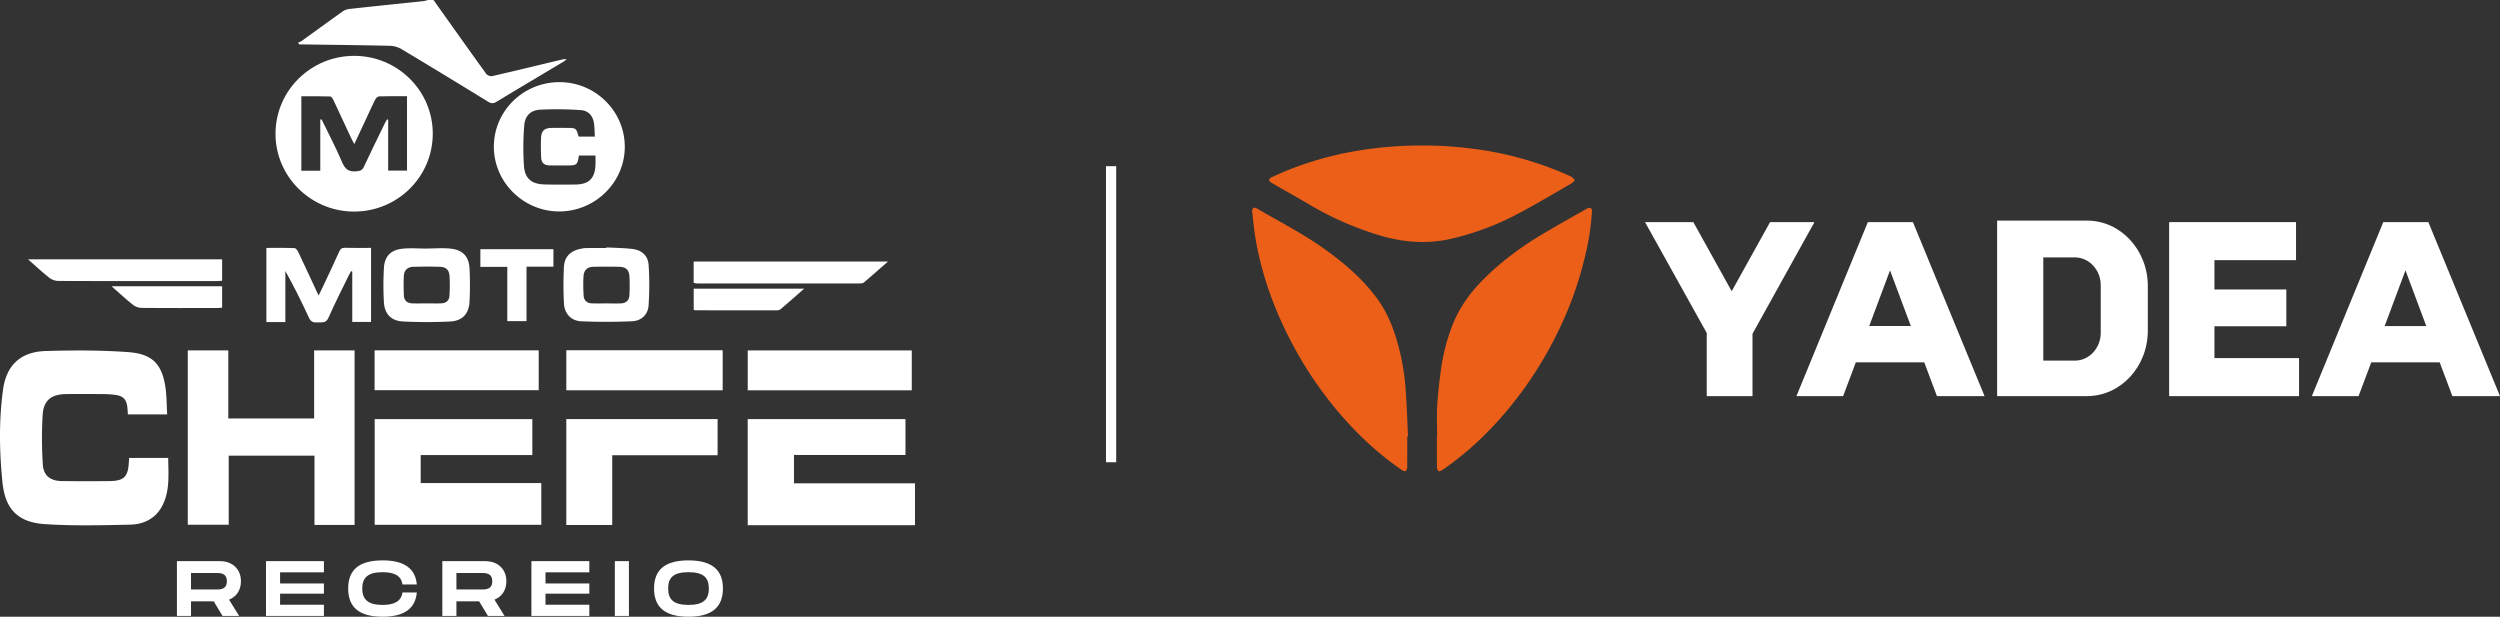
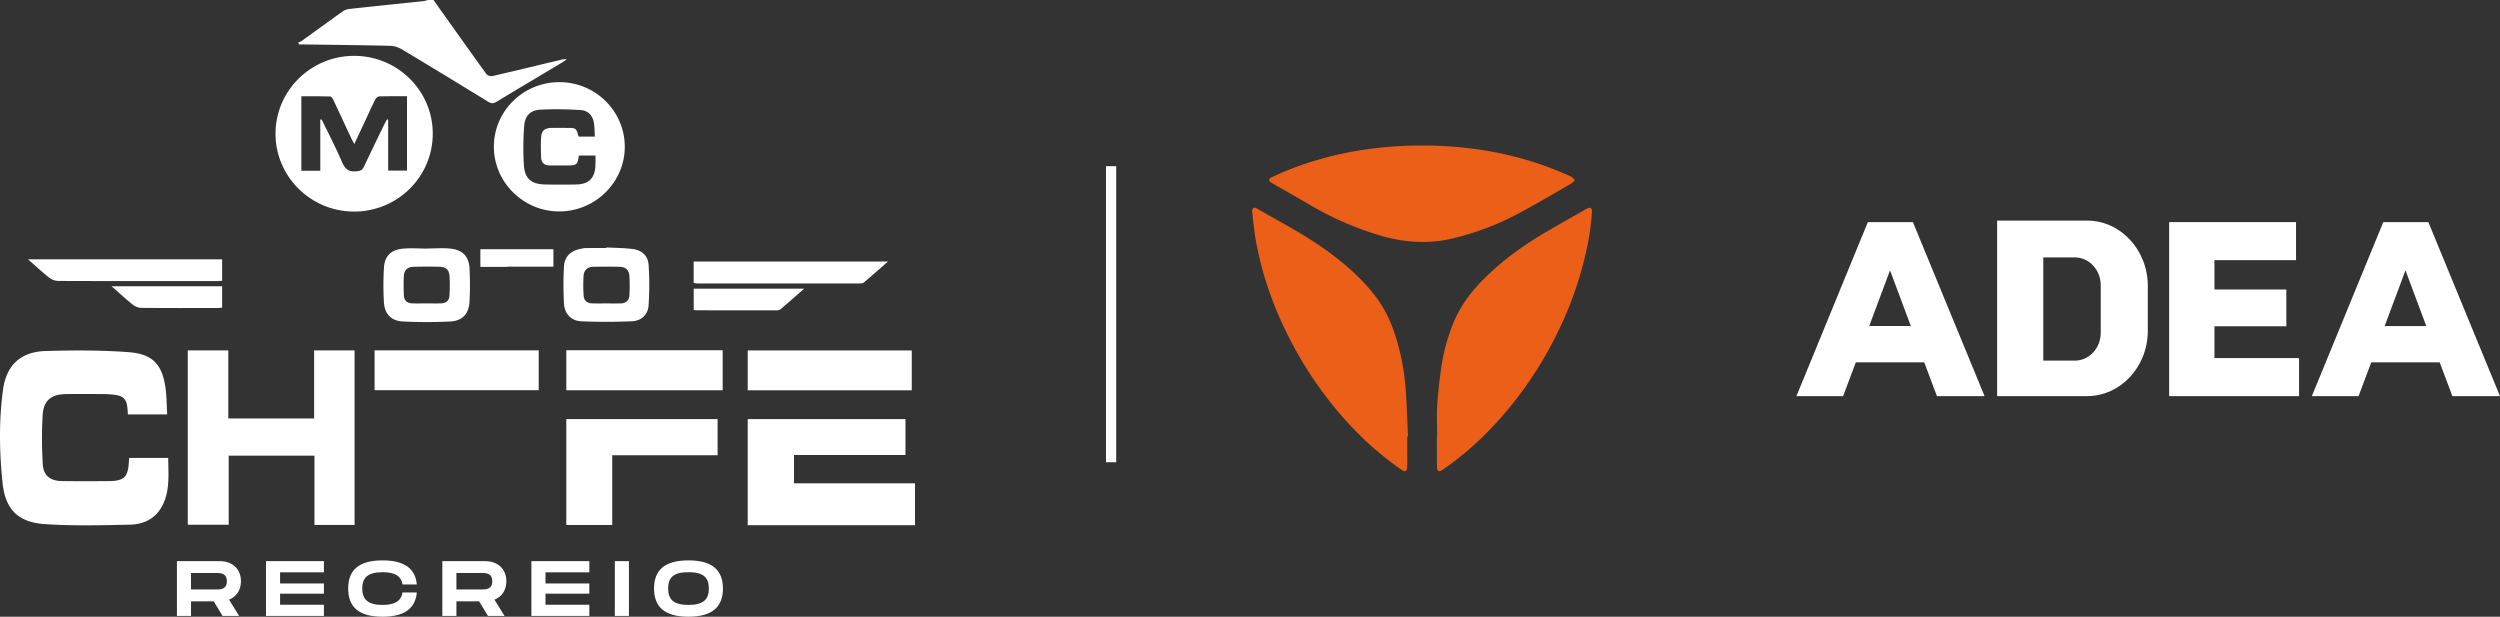
<svg xmlns="http://www.w3.org/2000/svg" width="2203.914" height="543.689" viewBox="0 0 2203.914 543.689">
  <rect x="0" y="0" width="2203.914" height="543.689" fill="#333333" stroke="none" />
  <g id="Grupo_630" data-name="Grupo 630" transform="translate(9612.936 14601)">
    <g id="Grupo_627" data-name="Grupo 627" transform="translate(-9215.936 -9396.311)">
      <g id="Grupo_542" data-name="Grupo 542" transform="translate(-2983 -446.689)">
        <g id="Grupo_521" data-name="Grupo 521" transform="translate(720.313 -797)">
          <g id="Grupo_520" data-name="Grupo 520" transform="translate(952.687 -291)">
            <g id="Grupo_326" data-name="Grupo 326" transform="translate(-1333 -1669)">
              <path id="Caminho_1" data-name="Caminho 1" d="M659.158,369.466V463H806.627V426.081H699.939V401.088h98.3V369.466Z" transform="translate(2246 -2001)" fill="#fff" />
              <path id="Caminho_2" data-name="Caminho 2" d="M382.153,0c15.51,21.8,30.976,43.63,46.644,65.316a6.126,6.126,0,0,0,5.185,1.764c20.4-4.692,40.739-9.641,61.1-14.513a9.123,9.123,0,0,1,4.494-.165c-1.188.811-2.338,1.688-3.571,2.425-19.4,11.6-38.848,23.124-58.183,34.832-2.775,1.68-4.732,1.741-7.557,0q-38.014-23.379-76.281-46.346a21.725,21.725,0,0,0-10.2-2.931c-25.117-.593-50.242-.849-75.365-1.207-1.488-.021-2.977,0-4.466,0l-1.251-1.528a20.6,20.6,0,0,0,3.329-1.6c12.016-8.639,23.959-17.38,36.027-25.945a12.993,12.993,0,0,1,5.859-2.2c21.986-2.411,43.989-4.663,65.983-7a20.234,20.234,0,0,0,3.267-.9Z" transform="translate(2246 -2001)" fill="#fff" />
              <path id="Caminho_3" data-name="Caminho 3" d="M147.38,365.3H112.729c-.148-2.111-.219-4.208-.454-6.286-.736-6.514-3.372-9.691-9.8-10.773a83.142,83.142,0,0,0-12.9-.828c-10.481-.106-20.965-.141-31.444,0-12.8.175-19.671,5.451-20.523,18.208a355.306,355.306,0,0,0,.128,43.744c.564,9.916,6.631,14.6,16.741,14.72,13.973.172,27.951.155,41.924.022,12.894-.123,16.512-3.741,17.174-16.57.059-1.15.183-2.3.308-3.831H148.3c.068,14.242,1.708,28.761-5.246,42.173-5.864,11.31-16.35,16.379-28.314,16.64-25.094.547-50.292,1.183-75.3-.483C16.011,460.477,4.6,449.052,2.2,425.436c-2.778-27.26-3.244-54.813.5-82.061,2.98-21.681,15.758-33.323,37.667-33.932,24.391-.677,48.919-.792,73.222,1.034,21.379,1.606,29.7,11.249,32.433,32.357.932,7.2.909,14.523,1.36,22.465" transform="translate(2246 -2001)" fill="#fff" />
              <path id="Caminho_4" data-name="Caminho 4" d="M165.54,462.617V308.89h35.723v60.026h75.666V308.907h35.654V462.749H277.23V401.684H201.609v60.933Z" transform="translate(2246 -2001)" fill="#fff" />
-               <path id="Caminho_5" data-name="Caminho 5" d="M477.189,425.882v36.751H330.308V369.47H469.284v31.7H370.866v24.712Z" transform="translate(2246 -2001)" fill="#fff" />
              <path id="Caminho_6" data-name="Caminho 6" d="M242.882,117.7c.156-37.842,31.064-68.394,69.263-68.463,38.346-.07,69.519,30.856,69.373,68.822-.146,38.034-31.34,68.656-69.734,68.455-38.1-.2-69.058-31.114-68.9-68.814m39.472-12.248,1.129-.24c6.148,12.669,12.763,25.141,18.244,38.092,2.683,6.34,6.2,8.341,12.682,7.706,3.193-.313,4.982-.994,6.4-4.033,5.961-12.789,12.208-25.445,18.373-38.139.6-1.238,1.356-2.4,2.039-3.6l.971.256v44.914h16.618V84.823c-8.368,0-16.479-.115-24.58.126-1.2.036-2.8,1.524-3.427,2.744-2.509,4.865-4.7,9.891-7.023,14.854-3.692,7.9-7.389,15.8-11.447,24.48-1.178-2.246-1.973-3.625-2.644-5.062-5.193-11.133-10.328-22.293-15.584-33.4-.654-1.381-1.883-3.5-2.9-3.538-8.552-.285-17.119-.162-25.555-.162v65.643h16.71Z" transform="translate(2246 -2001)" fill="#fff" />
              <path id="Caminho_7" data-name="Caminho 7" d="M492.883,72.424c31.634-.187,57.606,25.145,57.9,56.473.3,31.36-25.664,57.322-57.5,57.5-31.688.178-57.954-25.719-57.909-57.1.044-31.332,25.681-56.692,57.5-56.879m31.548,47.984c-.271-4.2-.245-8.151-.839-12.011-1-6.513-5.148-10.931-11.53-11.323a306.1,306.1,0,0,0-35.81-.392c-8.578.48-13.482,5.415-14.113,14.13a241.771,241.771,0,0,0-.205,35.773c.839,10.976,6.942,15.733,17.952,16.024,9.145.243,18.3.175,27.452.065,11.884-.143,17.224-5.5,17.617-17.461.086-2.613.013-5.23.013-8.111H510.344c-1.293,8.215-1.844,8.711-9.9,8.756-5.324.03-10.649,0-15.973-.024-4.613-.021-7.261-2.408-7.433-6.945-.228-5.968-.367-11.968-.007-17.921.35-5.794,3.21-8.1,9.158-8.194,4.492-.075,8.985-.02,13.478-.016,8.169.007,8.3.107,10.406,7.65Z" transform="translate(2246 -2001)" fill="#fff" />
              <path id="Caminho_8" data-name="Caminho 8" d="M539.715,462.8h-40.48V369.453H632.609V401.33H539.715Z" transform="translate(2246 -2001)" fill="#fff" />
              <rect id="Retângulo_2" data-name="Retângulo 2" width="144.688" height="35.126" transform="translate(2576.226 -1692.146)" fill="#fff" />
              <rect id="Retângulo_3" data-name="Retângulo 3" width="144.6" height="35.156" transform="translate(2905.173 -1692.072)" fill="#fff" />
              <rect id="Retângulo_4" data-name="Retângulo 4" width="137.839" height="35.296" transform="translate(2745.243 -1692.232)" fill="#fff" />
-               <path id="Caminho_9" data-name="Caminho 9" d="M327.107,218.529v65.26h-16.56V239.47l-1.089-.429c-.7,1.3-1.44,2.571-2.082,3.894-6.016,12.4-12.321,24.67-17.87,37.274-2.213,5.027-5.815,3.745-9.411,4.016-3.528.266-6-.277-7.781-4.172-6.333-13.875-13.168-27.521-20.762-41.133v45H234.838V218.549c8.3,0,16.561-.149,24.8.166,1.185.045,2.67,2.138,3.362,3.594,5.913,12.438,11.674,24.947,17.841,38.208,1.577-3.2,2.9-5.768,4.118-8.379,4.715-10.074,9.475-20.129,14.041-30.271,1.1-2.432,2.332-3.5,5.158-3.415,7.462.228,14.935.077,22.945.077" transform="translate(2246 -2001)" fill="#fff" />
              <path id="Caminho_10" data-name="Caminho 10" d="M534.564,218.121c7.782.431,15.621.423,23.332,1.415,8,1.028,13.372,5.976,13.9,14.03a266.4,266.4,0,0,1-.035,35.717c-.558,8.084-6.374,13.579-14.556,13.926-14.9.633-29.873.681-44.774.028-8.922-.392-14.76-6.643-15.254-15.612a305.334,305.334,0,0,1-.026-32.346c.464-9.094,5.888-14.266,15.009-15.98a23.05,23.05,0,0,1,3.932-.614c6.149-.065,12.3-.029,18.448-.029.007-.178.014-.357.022-.535m.1,49.368c4.158,0,8.317.077,12.473-.021,4.735-.111,7.544-2.624,7.756-7.345a163.118,163.118,0,0,0,.02-16.431c-.312-5.525-3.007-8.252-8.526-8.455-7.8-.285-15.628-.173-23.441-.039-5.125.088-8.186,3.09-8.513,8.013a136.057,136.057,0,0,0,.086,17.394c.276,4.467,3.175,6.792,7.672,6.868,4.156.071,8.315.015,12.473.016" transform="translate(2246 -2001)" fill="#fff" />
              <path id="Caminho_11" data-name="Caminho 11" d="M376.248,219.084c7.135,0,14.349-.671,21.385.158,10.466,1.234,15.77,7.046,16.291,17.478a284.458,284.458,0,0,1-.017,29.377c-.567,10.56-6.321,16.784-16.951,17.316-13.9.7-27.895.669-41.8-.018-10.334-.511-16.142-6.681-16.719-17a262.9,262.9,0,0,1,.036-30.365c.6-9.978,5.9-15.579,15.894-16.726,7.2-.827,14.579-.161,21.878-.161l0-.063m-.223,48.383c4.324,0,8.652.124,12.97-.035,4.22-.156,7.023-2.37,7.232-6.7a139.385,139.385,0,0,0,.066-17.378c-.434-5.618-3.128-7.982-8.793-8.162-7.641-.242-15.3-.156-22.944,0-5.028.106-8.275,2.789-8.539,7.9-.3,5.779-.223,11.594.02,17.38.192,4.561,3.053,6.849,7.516,6.979,4.154.121,8.314.026,12.472.012" transform="translate(2246 -2001)" fill="#fff" />
              <path id="Caminho_12" data-name="Caminho 12" d="M611.5,230.576H782.777c-7.613,6.656-14.363,12.647-21.255,18.47-.872.735-2.491.815-3.765.815q-71.573.056-143.145.008a21.471,21.471,0,0,1-3.108-.482Z" transform="translate(2246 -2001)" fill="#fff" />
              <path id="Caminho_13" data-name="Caminho 13" d="M24.69,228.6H195.816V247.54c-1.952.092-3.72.247-5.487.248-46.4.013-92.806.06-139.209-.118a13.85,13.85,0,0,1-7.881-2.982c-6.082-4.816-11.764-10.135-18.549-16.086" transform="translate(2246 -2001)" fill="#fff" />
-               <path id="Caminho_14" data-name="Caminho 14" d="M487.878,219.7v15.387H464.159v48.022H447.212V235.28h-23.73V219.7Z" transform="translate(2246 -2001)" fill="#fff" />
+               <path id="Caminho_14" data-name="Caminho 14" d="M487.878,219.7v15.387H464.159H447.212V235.28h-23.73V219.7Z" transform="translate(2246 -2001)" fill="#fff" />
              <path id="Caminho_15" data-name="Caminho 15" d="M611.549,273.166v-18.7H708.96c-7.546,6.6-14.215,12.491-20.992,18.258a5.368,5.368,0,0,1-3.241.828q-35.667.05-71.334-.015a11.211,11.211,0,0,1-1.844-.373" transform="translate(2246 -2001)" fill="#fff" />
              <path id="Caminho_16" data-name="Caminho 16" d="M98.317,252.342h97.491v18.916c-1.734.1-3.333.269-4.933.27-22.115.018-44.231.1-66.344-.112a13.07,13.07,0,0,1-7.431-2.8c-6.1-4.863-11.826-10.183-18.783-16.276" transform="translate(2246 -2001)" fill="#fff" />
            </g>
          </g>
        </g>
        <line id="Linha_32" data-name="Linha 32" y2="261" transform="translate(3565.5 -4611.5)" fill="none" stroke="#fff" stroke-width="9" />
      </g>
      <path id="Caminho_708" data-name="Caminho 708" d="M59.409-30.567c0-10.764-7.521-17.733-18.492-17.733H2.967V0h12.42V-12.9H35.4L43.194,0H57.822l-8.9-14.352C55.407-16.905,59.409-22.7,59.409-30.567ZM15.387-37.881h22.08c3.726,0,9.522,0,9.522,7.314,0,7.245-5.8,7.245-9.522,7.245H15.387Zm117.162-.552V-48.3H81.489V0h51.06V-9.867H93.909v-9.8h38.64v-8.97H93.909v-9.8Zm21.39,14.214C153.939-8.142,163.047.69,184.3.69c19.251,0,28.911-7.383,30.153-21.39H201.825C200.652-12.834,194.58-9.729,184.3-9.729c-12.558,0-17.94-4.554-17.94-14.49,0-9.867,5.313-14.352,17.94-14.352,10.35,0,16.353,3.036,17.526,10.833h12.627C213.21-41.676,203.55-48.99,184.3-48.99,163.047-48.99,153.939-40.227,153.939-24.219Zm139.449-6.348c0-10.764-7.521-17.733-18.492-17.733h-37.95V0h12.42V-12.9h20.01l7.8,12.9H291.8l-8.9-14.352C289.386-16.905,293.388-22.7,293.388-30.567Zm-44.022-7.314h22.08c3.726,0,9.522,0,9.522,7.314,0,7.245-5.8,7.245-9.522,7.245h-22.08Zm117.162-.552V-48.3h-51.06V0h51.06V-9.867h-38.64v-9.8h38.64v-8.97h-38.64v-9.8ZM401.442-48.3h-12.42V0h12.42ZM453.951.69c21.183,0,30.36-8.9,30.36-24.909,0-15.939-9.177-24.771-30.36-24.771-21.252,0-30.36,8.763-30.36,24.771C423.591-8.142,432.7.69,453.951.69Zm0-10.419c-12.9,0-17.94-4.554-17.94-14.49,0-9.867,4.968-14.352,17.94-14.352s17.94,4.554,17.94,14.352C471.891-14.352,466.854-9.729,453.951-9.729Z" transform="translate(-244 -4661.69)" fill="#fff" />
    </g>
    <g id="Camada_1" data-name="Camada 1" transform="translate(-8509.113 -14472.723)">
      <g id="Grupo_628" data-name="Grupo 628" transform="translate(-0.003 -0.008)">
        <path id="Caminho_726" data-name="Caminho 726" d="M158.081,0a332.278,332.278,0,0,1,43.185,2.66,297.251,297.251,0,0,1,86.914,24.172,6.669,6.669,0,0,1,1.6.809c1.035.867,1.993,1.831,2.983,2.757-.951.99-1.734,2.265-2.88,2.919-15.04,8.666-29.957,17.577-45.263,25.757a241.968,241.968,0,0,1-61.571,23.279c-20.664,4.6-41.024,3.061-61.215-2.783A277.443,277.443,0,0,1,58.573,52C48,45.8,37.327,39.8,26.694,33.708c-.589-.337-1.178-.667-1.741-1.042-2.349-1.54-2.343-3.339.181-4.517,4.7-2.187,9.423-4.342,14.225-6.284A297.383,297.383,0,0,1,107.751,3.589,334.341,334.341,0,0,1,158.081,0Z" transform="translate(-8.189 0.008)" fill="#ec5f18" />
        <path id="Caminho_727" data-name="Caminho 727" d="M251.883,286.265c0-9.177-.459-18.386.116-27.524.692-11,1.987-21.984,3.527-32.9a169.454,169.454,0,0,1,9.94-37.6c6.064-15.629,15.765-28.8,27.524-40.564,16.645-16.658,35.581-30.274,55.889-42.053q17.639-10.232,35.426-20.23a3.679,3.679,0,0,1,3.042-.362,3.672,3.672,0,0,1,1.074,2.88,223.863,223.863,0,0,1-5.928,38.9,315.331,315.331,0,0,1-24.67,68.548,338.66,338.66,0,0,1-41.483,64.807c-17.448,21.363-37.18,40.338-60.025,55.935-.887.6-2.485,1.249-3.126.854a4.214,4.214,0,0,1-1.43-3.145c-.11-9.177-.065-18.354-.065-27.537h.188Z" transform="translate(-88.801 -29.924)" fill="#ec5f18" />
        <path id="Caminho_728" data-name="Caminho 728" d="M136.778,286.306c0,9.106.045,18.211-.058,27.31-.013,1.133-.485,2.783-1.281,3.223-.757.414-2.414-.149-3.339-.783-21.984-15.073-41.1-33.251-58.135-53.7a336.072,336.072,0,0,1-38.235-57.015C20.3,176.456,9.079,146.033,3.306,113.739,1.779,105.184,1,96.492.012,87.846a3.626,3.626,0,0,1,1.113-2.873c.576-.427,2.058-.162,2.848.3,18.865,11.054,38.383,21.02,56.4,33.484C78.63,131.387,95.56,145.528,109.1,163.338c7.682,10.1,13.034,21.4,16.93,33.426a199.551,199.551,0,0,1,9.06,44.946c1.243,14.82,1.6,29.711,2.349,44.57-.22.013-.44.019-.66.032Z" transform="translate(0.003 -29.9)" fill="#ec5f18" />
      </g>
      <g id="Grupo_629" data-name="Grupo 629" transform="translate(346.375 66.183)">
-         <path id="Caminho_729" data-name="Caminho 729" d="M629.972,202.755v55.009H589.627V202.1L535.22,104.36H577.8l33.827,60.924,33.827-60.924H684.58l-54.608,98.4Z" transform="translate(-535.22 -103.007)" fill="#fff" />
        <path id="Caminho_730" data-name="Caminho 730" d="M854.135,227.962H793.819L782.61,257.771H741.45L804.413,104.36h39.736l63.163,153.411H865.337l-11.209-29.809Zm-11.824-32L823.97,146.872,805.63,195.966H842.3Z" transform="translate(-607.985 -103.007)" fill="#fff" />
        <path id="Caminho_731" data-name="Caminho 731" d="M1363.686,224.231v33.53H1249.17V104.35h111.863v33.53h-71.926V163.74h63.371v32.436h-63.371v28.055Z" transform="translate(-787.125 -103.004)" fill="#fff" />
        <path id="Caminho_732" data-name="Caminho 732" d="M1556.255,227.962h-60.316l-11.209,29.809h-41.16l62.963-153.411h39.736l63.163,153.411h-41.975l-11.209-29.809Zm-11.817-32L1526.1,146.872l-18.341,49.094h36.675Z" transform="translate(-855.716 -103.007)" fill="#fff" />
        <path id="Caminho_733" data-name="Caminho 733" d="M1094.067,102.276H1014.86v154.75h79.207c29.614,0,53.624-25.822,53.624-57.669V159.945c0-31.847-24.01-57.675-53.624-57.675Zm12.128,98.894c0,13.565-10.225,24.56-22.832,24.56h-27.822v-91h27.822c12.607,0,22.832,11,22.832,24.56Z" transform="translate(-704.453 -102.27)" fill="#fff" />
      </g>
    </g>
  </g>
</svg>